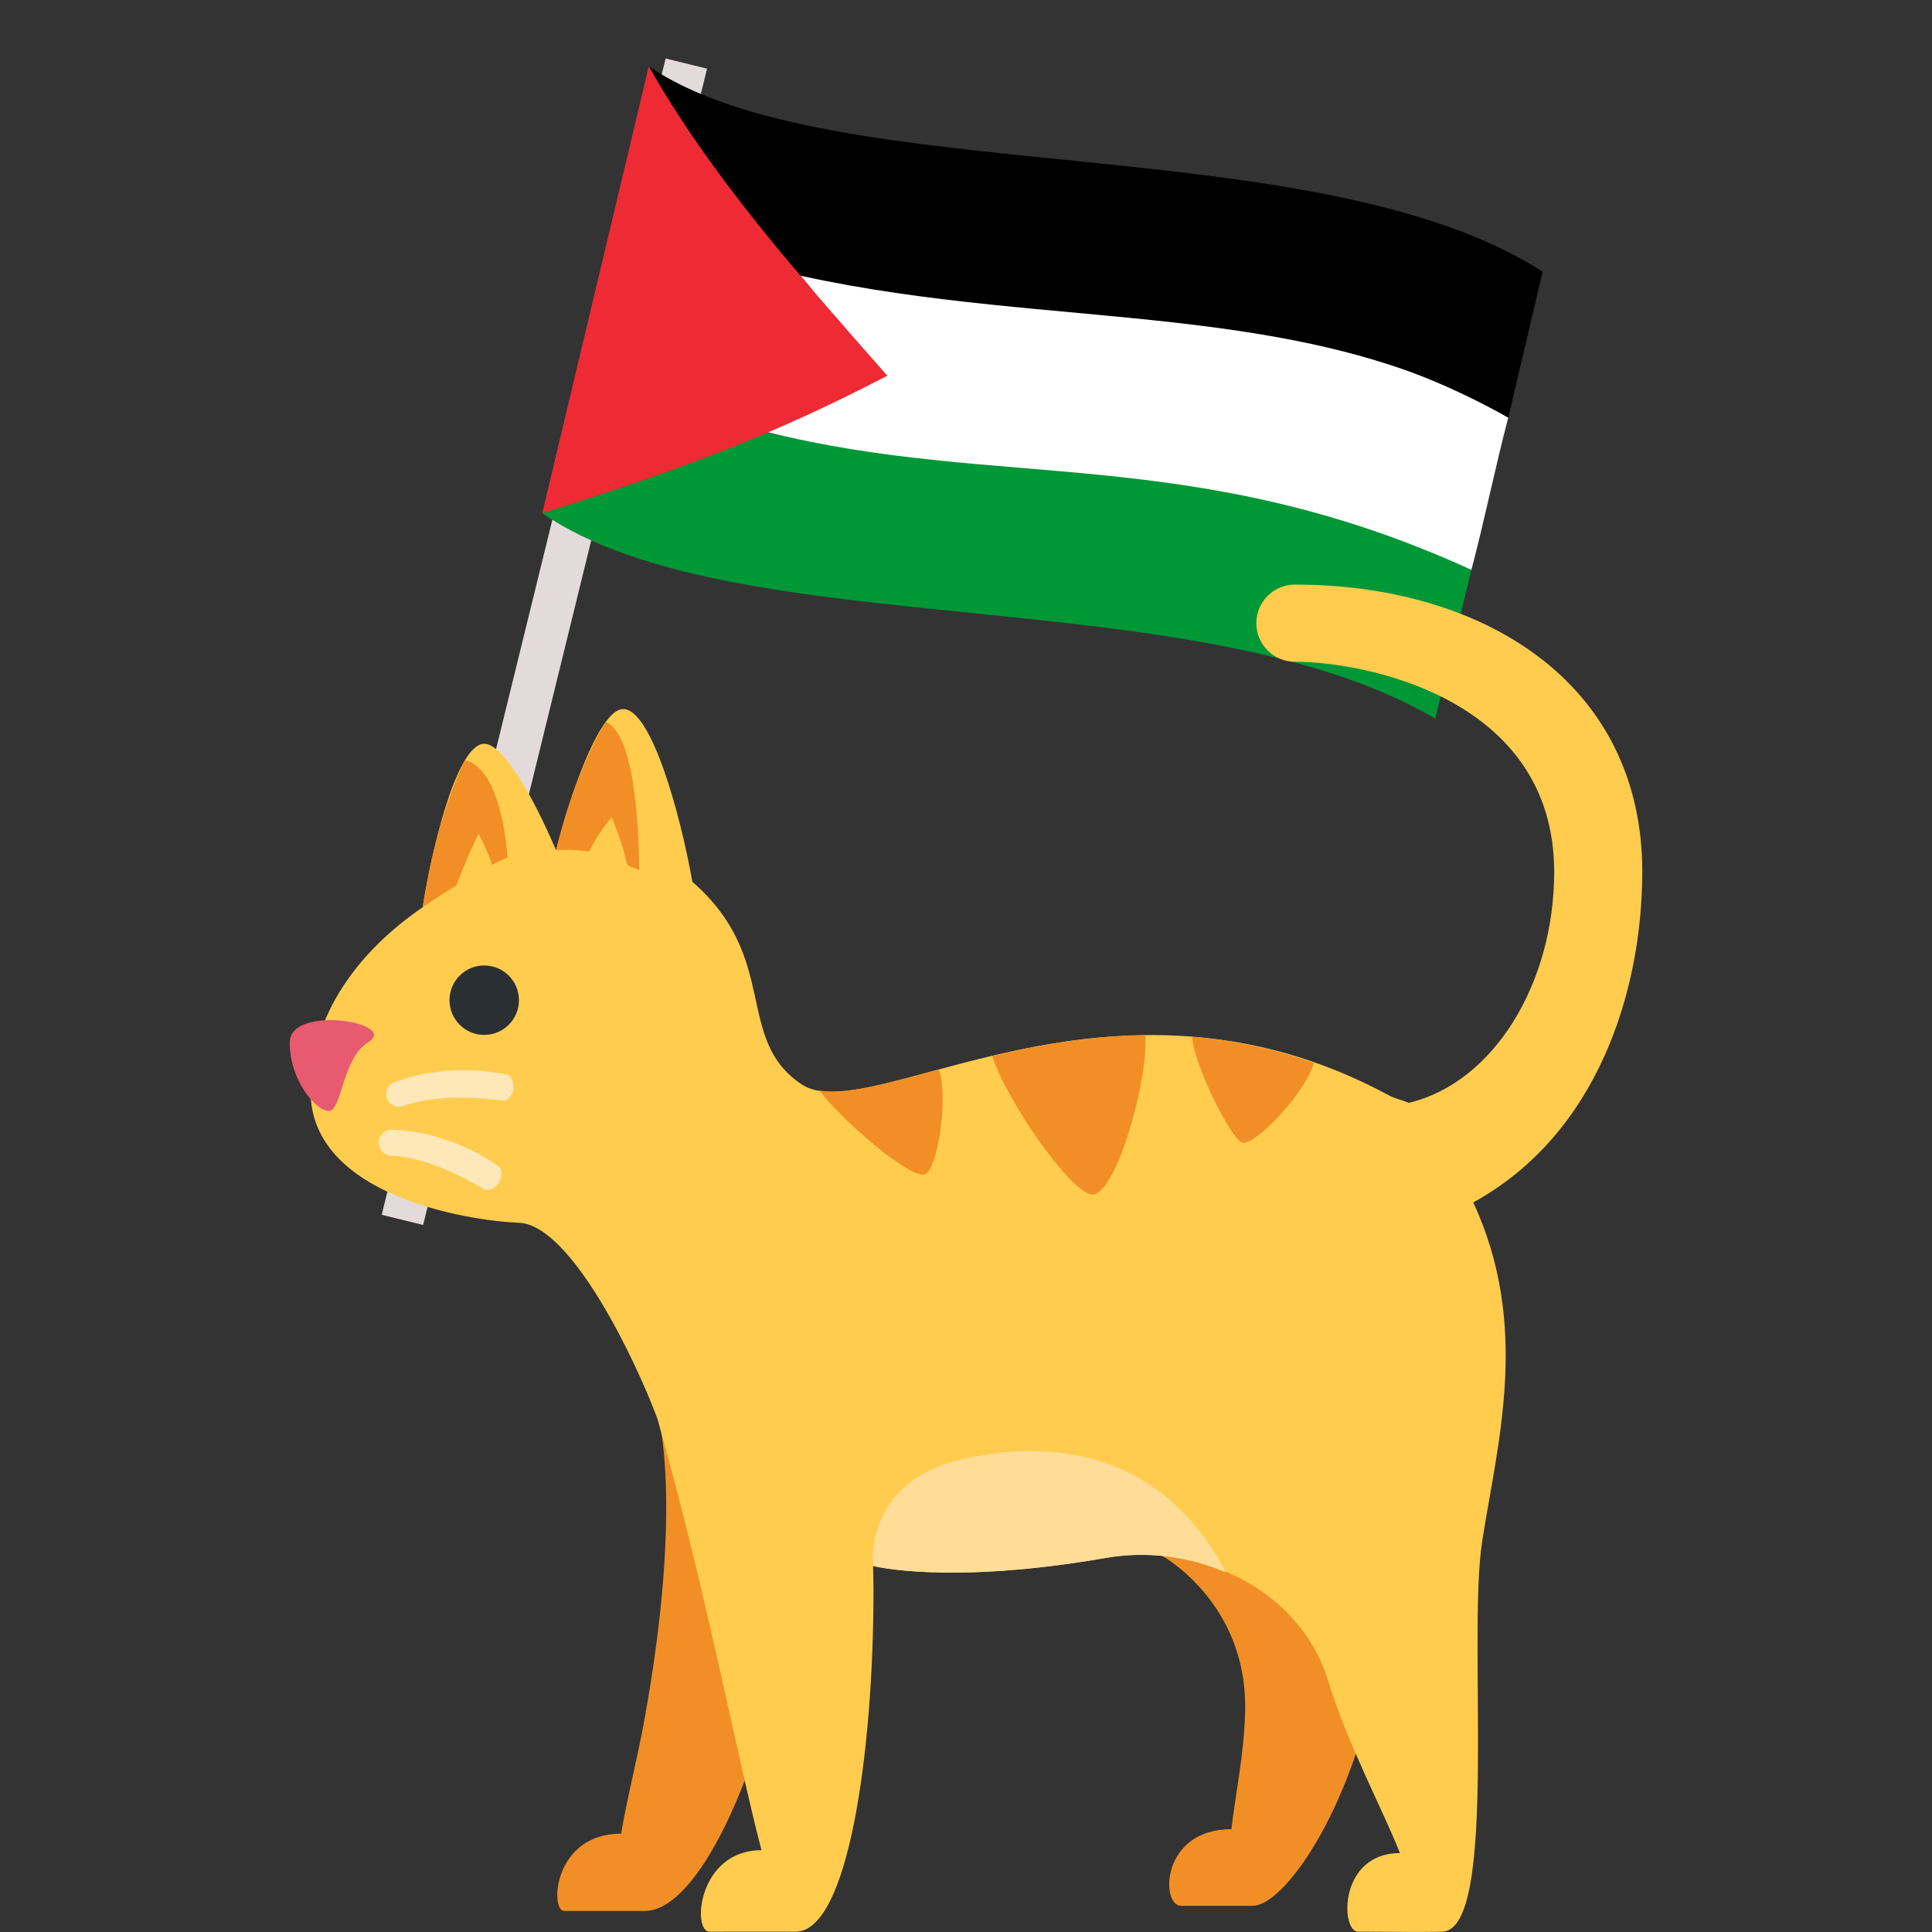
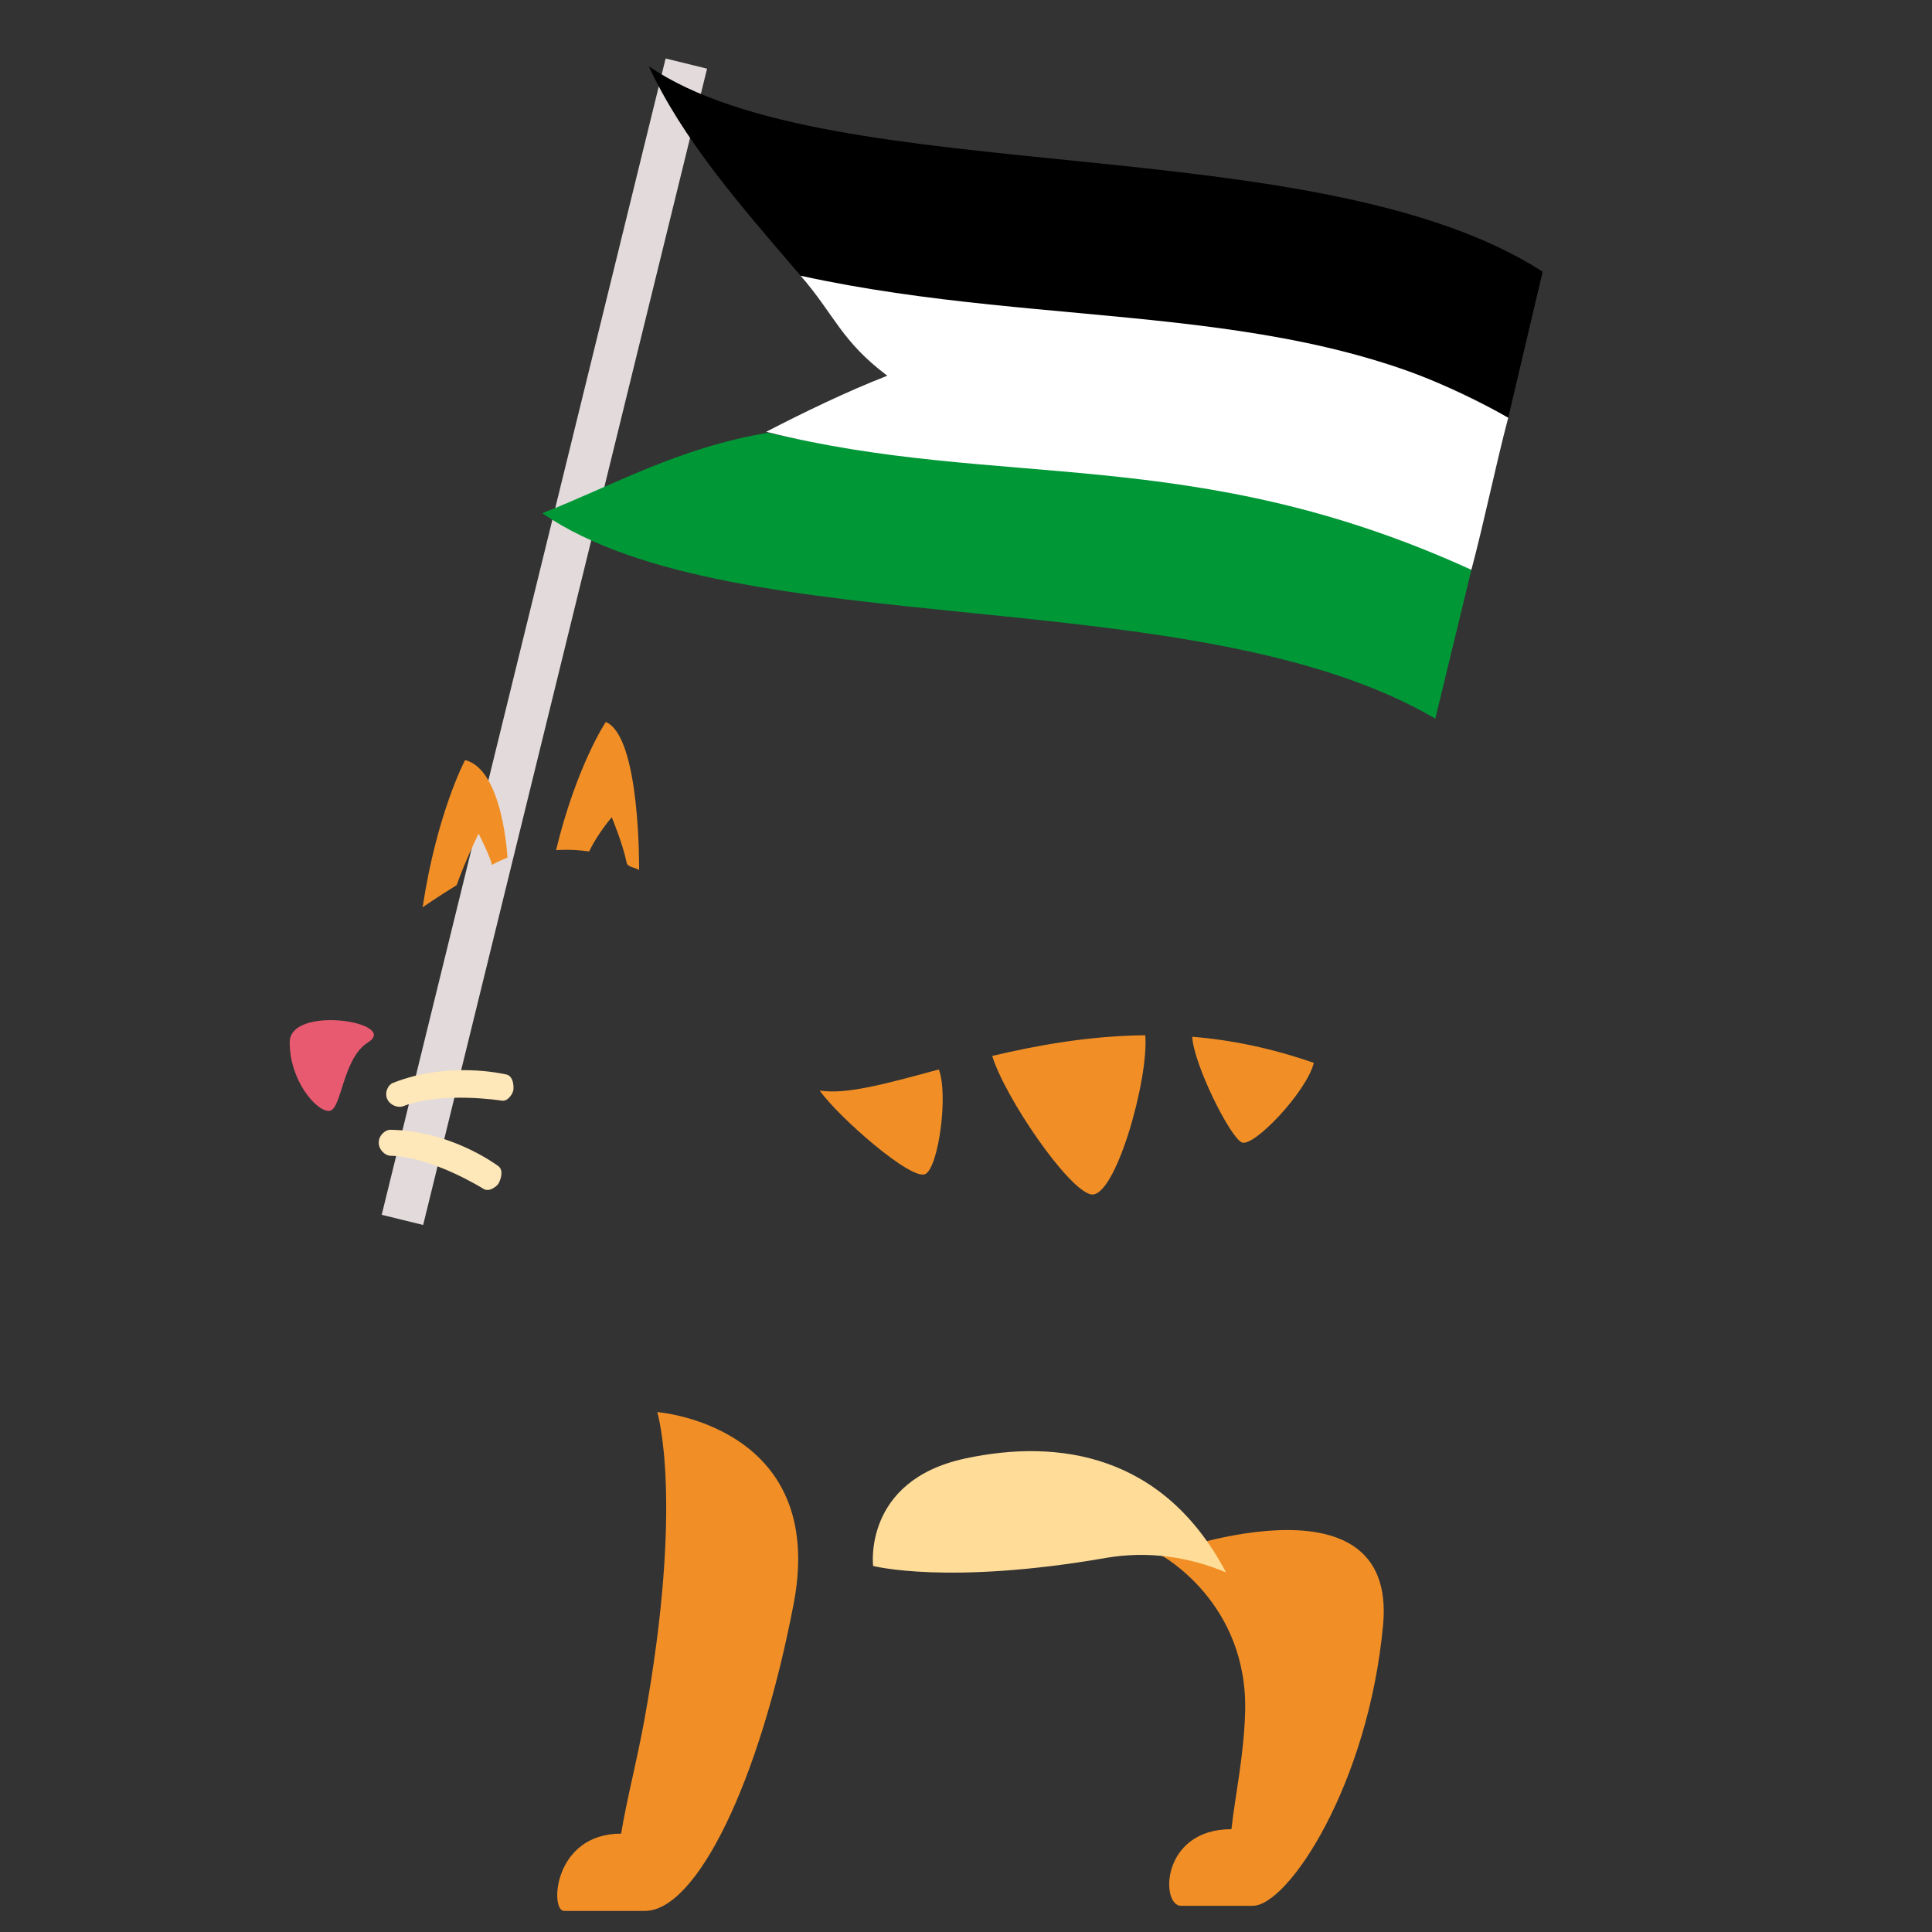
<svg xmlns="http://www.w3.org/2000/svg" viewBox="0 0 36 36">
  <rect x="0" y="0" width="36" height="36" fill="#333333" stroke="none" />
  <rect width="0.795" height="22.186" x="12.305" y="-1.899" fill="#e3dbdb" transform="rotate(13.795)" />
  <path fill="#009736" d="m 10.104,9.563 c 1.352,-0.53 2.507,-1.208 4.203,-1.5 5.191,1.153 8.428,-0.022 13.11,2.555 l -0.672,2.773 C 22.28,10.768 13.708,12.04 10.104,9.563 Z" />
  <path fill="#ffffff" d="m 14.919,5.138 c 4.975,0.171 9.604,0.641 13.185,2.644 -0.239,0.907 -0.446,1.931 -0.687,2.836 -5.172,-2.365 -8.794,-1.483 -13.14,-2.572 0.703,-0.364 1.498,-0.749 2.257,-1.045 -0.86,-0.645 -0.977,-1.126 -1.615,-1.863 z" />
  <path fill="#000000" d="m 12.089,1.235 c 3.41,2.333 12.457,1.116 16.656,3.828 l -0.641,2.719 c -3.804,-2.245 -8.448,-1.605 -13.185,-2.644 -1.168,-1.359 -2.198,-2.544 -2.83,-3.903 z" />
-   <path fill="#ee2a35" d="m 12.089,1.235 c 1.169,2.067 2.843,3.945 4.445,5.766 -2.129,1.109 -3.846,1.75 -6.43,2.562 z" />
  <path fill="#f18f26" d="m 12.247,26.312 c 0,0 0.505,1.64 -0.242,5.748 -0.134,0.737 -0.331,1.49 -0.431,2.107 -1.264,0 -1.331,1.44 -1.063,1.44 h 1.506 c 0.962,0 2.137,-2.398 2.772,-5.725 0.635,-3.328 -2.542,-3.57 -2.542,-3.57 z m 9.38,2.662 c 0,0 1.634,0.877 1.574,2.935 -0.024,0.813 -0.179,1.504 -0.255,2.175 -1.318,0 -1.323,1.428 -0.939,1.428 h 1.335 c 0.664,0 2.158,-2.271 2.43,-5.236 0.273,-2.964 -4.145,-1.301 -4.145,-1.301 z" />
-   <path fill="#ffcc4e" d="m 30.602,16.249 c 0,-3.54 -2.978,-5.356 -6.473,-5.356 -0.398,0 -0.719,0.322 -0.719,0.719 0,0.397 0.321,0.719 0.719,0.719 1.297,0 4.831,0.672 4.831,3.917 0,2.072 -1.127,3.928 -2.711,4.302 -0.118,-0.052 -0.248,-0.075 -0.366,-0.138 -5.206,-2.817 -9.678,0.649 -10.95,-0.209 -1.26,-0.85 -0.388,-2.341 -2.031,-3.771 -0.237,-1.324 -0.772,-3.22 -1.29,-3.22 -0.395,0 -0.91,1.313 -1.251,2.629 -0.425,-0.993 -0.98,-1.982 -1.338,-1.982 -0.46,0 -0.919,1.635 -1.146,3.046 -1.208,0.825 -2.09,2.02 -2.09,3.427 0,1.942 2.913,2.414 3.884,2.453 0.971,0.039 2.174,2.562 2.578,3.648 0.893,3.141 1.475,6.256 1.94,8.043 -1.186,0 -1.297,1.518 -0.969,1.518 0.513,0 1.405,-0.002 1.6,0 0.993,0.01 1.457,-3.384 1.457,-6.364 0,-0.152 -0.008,-0.451 -0.008,-0.451 0,0 1.388,0.363 4.342,-0.15 1.758,-0.305 3.617,0.611 4.132,2.275 0.379,1.225 1.006,2.377 1.343,3.225 -1.143,0 -1.111,1.465 -0.78,1.465 0.566,0 1.295,0.01 1.57,0 1.056,-0.04 0.462,-5.447 0.741,-7.262 0.278,-1.814 0.911,-4.012 -0.165,-6.327 2.327,-1.276 3.149,-3.959 3.149,-6.158 z" />
-   <circle cx="9.023" cy="18.637" r="0.647" fill="#292f33" />
  <path fill="#e75a70" d="m 6.858,19.423 c -0.487,0.304 -0.487,1.278 -0.73,1.278 -0.243,0 -0.73,-0.572 -0.73,-1.278 -7.19e-4,-0.706 2.058,-0.374 1.46,0 z" />
  <path fill="#fee7b8" d="m 9.443,20.489 c -0.029,0.019 -0.065,0.026 -0.102,0.019 -0.013,-0.003 -1.113,-0.173 -1.83,0.105 -0.093,0.036 -0.245,-0.017 -0.297,-0.137 -0.052,-0.121 0.017,-0.263 0.109,-0.298 1.036,-0.409 2.055,-0.168 2.11,-0.157 0.1,0.021 0.14,0.137 0.135,0.268 -0.003,0.082 -0.075,0.169 -0.125,0.201 z m -0.339,1.682 c -0.035,0.006 -0.07,-7.19e-4 -0.101,-0.022 -0.011,-0.007 -0.957,-0.597 -1.727,-0.613 -0.099,-0.002 -0.219,-0.111 -0.219,-0.245 0,-0.134 0.119,-0.241 0.219,-0.239 1.116,0.017 1.959,0.641 2.006,0.674 0.084,0.059 0.075,0.183 0.019,0.305 -0.035,0.077 -0.136,0.131 -0.196,0.142 z" />
  <path fill="#f18f26" d="m 10.36,15.842 c 0,0 0.268,-0.028 0.618,0.024 0.156,-0.331 0.421,-0.638 0.421,-0.638 0,0 0.202,0.48 0.278,0.848 0.018,0.086 0.157,0.084 0.232,0.136 0,0 0.027,-2.491 -0.621,-2.759 7.19e-4,-0.001 -0.543,0.808 -0.927,2.389 z m -2.485,1.064 c 0,0 0.276,-0.192 0.635,-0.413 0.156,-0.449 0.408,-0.959 0.408,-0.959 0,0 0.221,0.433 0.248,0.583 0.151,-0.082 0.151,-0.076 0.29,-0.137 0,0 -0.082,-1.644 -0.79,-1.817 0,0 -0.526,0.987 -0.791,2.743 z" />
  <path fill="#ffdd99" d="m 17.981,27.178 c -1.905,0.41 -1.712,2.001 -1.712,2.001 0,0 1.388,0.363 4.342,-0.15 0.767,-0.133 1.548,-0.022 2.234,0.271 -1.156,-2.191 -3.103,-2.502 -4.865,-2.122 z" />
  <path fill="#f18f26" d="m 15.274,20.321 c 0.342,0.486 1.724,1.703 1.974,1.553 0.243,-0.146 0.424,-1.478 0.246,-1.946 -0.956,0.258 -1.715,0.473 -2.22,0.393 z m 5.052,1.934 c 0.448,0.099 1.084,-2.142 1.014,-2.965 -1.042,0.012 -1.999,0.184 -2.852,0.386 0.241,0.777 1.405,2.483 1.838,2.579 z m 1.889,-2.936 c 0.03,0.52 0.706,1.872 0.924,1.968 0.221,0.099 1.212,-0.949 1.342,-1.482 -0.781,-0.272 -1.54,-0.429 -2.266,-0.486 z" />
</svg>